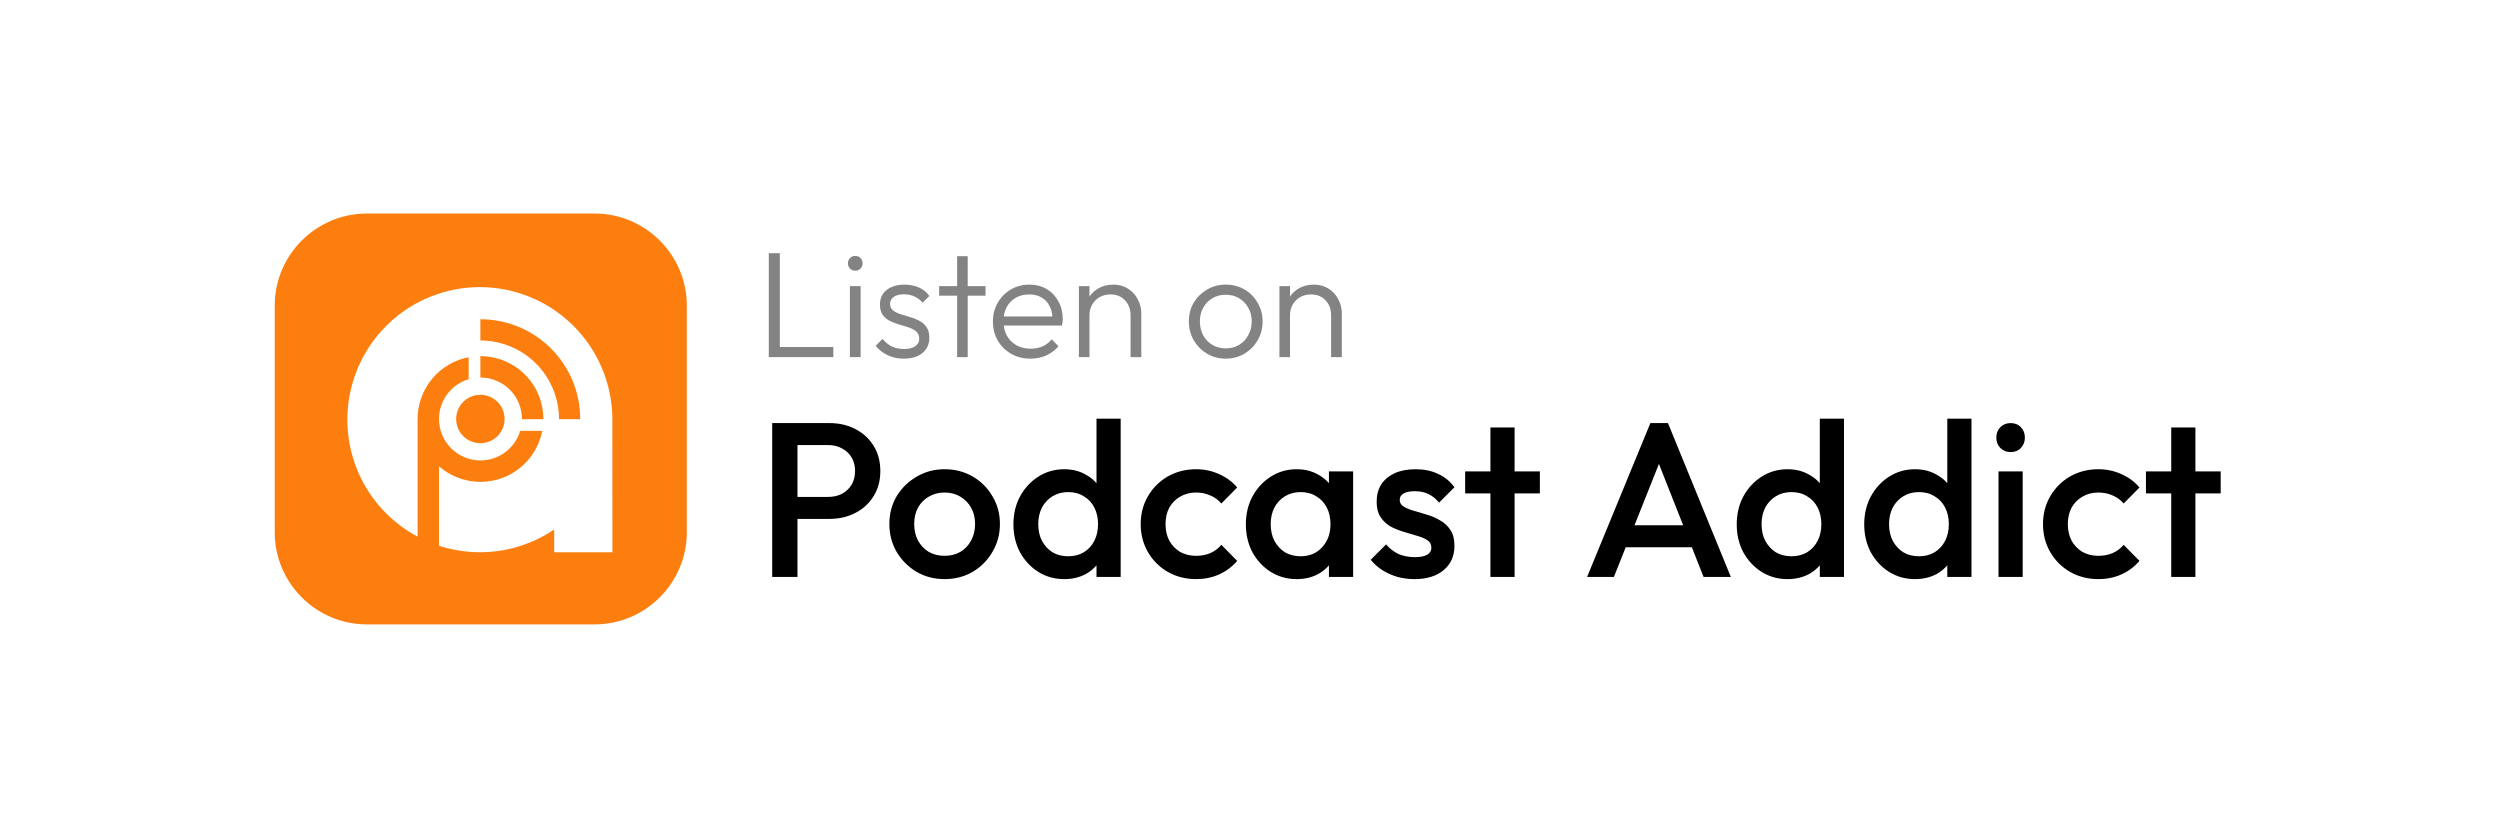
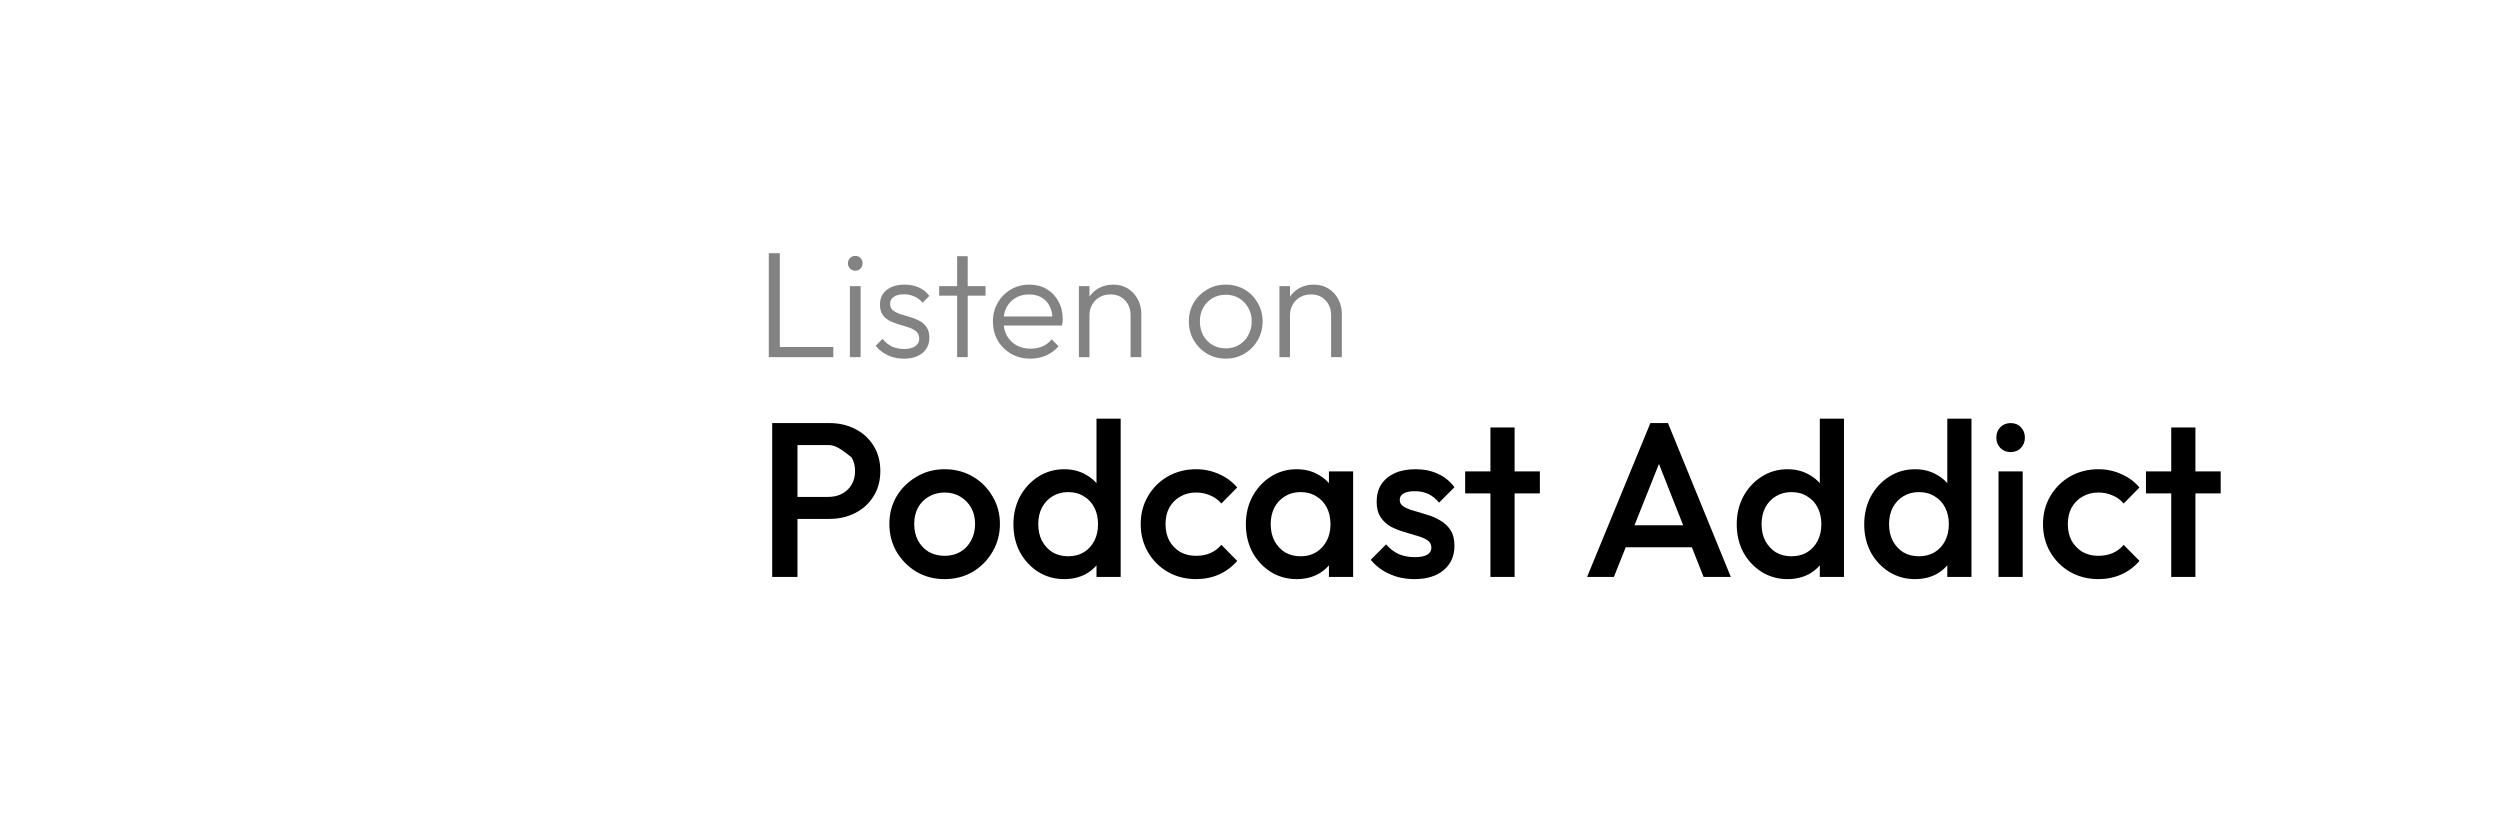
<svg xmlns="http://www.w3.org/2000/svg" width="182" height="61" viewBox="0 0 182 61" fill="none">
-   <rect width="182" height="61" fill="white" />
  <g clip-path="url(#clip0_290_1437)">
    <path d="M26.7 15.546C23.012 15.546 20 18.559 20 22.246V38.755C20 42.443 23.012 45.455 26.7 45.455H43.3C46.981 45.455 50 42.443 50 38.755V22.245C50 18.558 46.981 15.545 43.3 15.545L26.7 15.546ZM34.931 20.902C37.452 20.903 39.873 21.89 41.676 23.652C43.478 25.414 44.52 27.812 44.578 30.332L44.584 40.203H40.346V38.545C38.751 39.628 36.866 40.206 34.938 40.203C33.926 40.201 32.92 40.042 31.957 39.73V33.943C32.792 34.677 33.866 35.082 34.977 35.08C36.042 35.08 37.073 34.709 37.894 34.032C38.715 33.355 39.274 32.413 39.476 31.367H37.871C37.664 32.059 37.216 32.653 36.609 33.042C36.002 33.432 35.276 33.591 34.561 33.491C33.847 33.392 33.191 33.039 32.714 32.499C32.237 31.958 31.969 31.264 31.959 30.543V30.504C31.959 29.135 32.869 27.975 34.119 27.609V26.004C33.073 26.206 32.13 26.765 31.451 27.586C30.773 28.407 30.401 29.439 30.4 30.504V39.069C28.501 38.057 26.995 36.439 26.121 34.473C25.246 32.507 25.054 30.305 25.575 28.217C26.096 26.129 27.299 24.275 28.995 22.95C30.69 21.625 32.779 20.904 34.931 20.902ZM34.97 23.24V24.788H34.977C36.494 24.788 37.947 25.391 39.019 26.463C40.091 27.535 40.693 28.989 40.694 30.505V30.517H42.24V30.505C42.24 28.579 41.475 26.732 40.113 25.37C38.751 24.008 36.904 23.242 34.977 23.242L34.97 23.24ZM34.97 25.926V27.484H34.977C35.374 27.483 35.767 27.561 36.133 27.713C36.5 27.865 36.833 28.087 37.113 28.368C37.394 28.648 37.616 28.981 37.767 29.348C37.919 29.714 37.997 30.107 37.996 30.504V30.516H39.555V30.504C39.555 29.29 39.073 28.125 38.214 27.267C37.356 26.409 36.191 25.926 34.977 25.926H34.97ZM34.97 28.741C33.995 28.741 33.209 29.527 33.209 30.504C33.209 31.479 33.995 32.265 34.971 32.265C35.946 32.265 36.733 31.479 36.733 30.503C36.733 29.527 35.946 28.741 34.97 28.741Z" fill="#FC7E0F" />
  </g>
  <path d="M55.968 26V18.432H56.771V26H55.968ZM56.496 26V25.263H60.665V26H56.496ZM61.872 26V20.83H62.653V26H61.872ZM62.257 19.708C62.11 19.708 61.986 19.657 61.883 19.554C61.78 19.444 61.729 19.316 61.729 19.169C61.729 19.015 61.78 18.887 61.883 18.784C61.986 18.681 62.11 18.63 62.257 18.63C62.418 18.63 62.547 18.681 62.642 18.784C62.745 18.887 62.796 19.015 62.796 19.169C62.796 19.316 62.745 19.444 62.642 19.554C62.547 19.657 62.418 19.708 62.257 19.708ZM65.798 26.11C65.519 26.11 65.251 26.073 64.995 26C64.738 25.919 64.503 25.809 64.291 25.67C64.085 25.531 63.906 25.366 63.752 25.175L64.247 24.669C64.452 24.918 64.683 25.105 64.94 25.23C65.204 25.347 65.497 25.406 65.82 25.406C66.164 25.406 66.432 25.34 66.623 25.208C66.821 25.076 66.92 24.893 66.92 24.658C66.92 24.438 66.85 24.266 66.711 24.141C66.571 24.016 66.392 23.917 66.172 23.844C65.959 23.771 65.732 23.701 65.49 23.635C65.248 23.562 65.017 23.474 64.797 23.371C64.577 23.261 64.397 23.111 64.258 22.92C64.126 22.729 64.06 22.48 64.06 22.172C64.06 21.879 64.129 21.626 64.269 21.413C64.415 21.193 64.621 21.024 64.885 20.907C65.156 20.782 65.475 20.72 65.842 20.72C66.23 20.72 66.582 20.79 66.898 20.929C67.213 21.068 67.466 21.274 67.657 21.545L67.162 22.04C67.008 21.842 66.813 21.692 66.579 21.589C66.351 21.479 66.095 21.424 65.809 21.424C65.479 21.424 65.226 21.49 65.05 21.622C64.881 21.747 64.797 21.912 64.797 22.117C64.797 22.315 64.866 22.473 65.006 22.59C65.145 22.7 65.321 22.792 65.534 22.865C65.754 22.931 65.985 23.001 66.227 23.074C66.469 23.14 66.7 23.232 66.92 23.349C67.14 23.459 67.316 23.613 67.448 23.811C67.587 24.002 67.657 24.262 67.657 24.592C67.657 25.054 67.488 25.424 67.151 25.703C66.821 25.974 66.37 26.11 65.798 26.11ZM69.679 26V18.652H70.449V26H69.679ZM68.37 21.523V20.83H71.747V21.523H68.37ZM75.012 26.11C74.491 26.11 74.025 25.993 73.615 25.758C73.204 25.523 72.878 25.201 72.636 24.79C72.401 24.379 72.284 23.917 72.284 23.404C72.284 22.898 72.401 22.443 72.636 22.04C72.87 21.629 73.189 21.307 73.593 21.072C73.996 20.837 74.447 20.72 74.946 20.72C75.415 20.72 75.829 20.826 76.189 21.039C76.555 21.252 76.841 21.549 77.047 21.93C77.259 22.304 77.366 22.737 77.366 23.228C77.366 23.287 77.362 23.356 77.355 23.437C77.347 23.51 77.333 23.598 77.311 23.701H72.834V23.041H76.893L76.618 23.283C76.625 22.902 76.559 22.575 76.42 22.304C76.288 22.025 76.093 21.813 75.837 21.666C75.587 21.512 75.283 21.435 74.924 21.435C74.55 21.435 74.223 21.516 73.945 21.677C73.666 21.838 73.446 22.066 73.285 22.359C73.131 22.645 73.054 22.986 73.054 23.382C73.054 23.778 73.134 24.126 73.296 24.427C73.464 24.728 73.695 24.962 73.989 25.131C74.289 25.3 74.634 25.384 75.023 25.384C75.338 25.384 75.628 25.329 75.892 25.219C76.156 25.102 76.379 24.929 76.563 24.702L77.058 25.208C76.816 25.494 76.515 25.718 76.156 25.879C75.804 26.033 75.422 26.11 75.012 26.11ZM82.306 26V22.964C82.306 22.509 82.17 22.143 81.899 21.864C81.635 21.578 81.283 21.435 80.843 21.435C80.542 21.435 80.278 21.501 80.051 21.633C79.823 21.765 79.644 21.945 79.512 22.172C79.38 22.399 79.314 22.66 79.314 22.953L78.962 22.755C78.962 22.366 79.053 22.018 79.237 21.71C79.42 21.402 79.666 21.16 79.974 20.984C80.289 20.808 80.648 20.72 81.052 20.72C81.448 20.72 81.8 20.815 82.108 21.006C82.416 21.197 82.654 21.453 82.823 21.776C82.999 22.099 83.087 22.451 83.087 22.832V26H82.306ZM78.544 26V20.83H79.314V26H78.544ZM89.233 26.11C88.735 26.11 88.28 25.989 87.869 25.747C87.466 25.505 87.143 25.179 86.901 24.768C86.667 24.357 86.549 23.899 86.549 23.393C86.549 22.894 86.667 22.443 86.901 22.04C87.143 21.637 87.466 21.318 87.869 21.083C88.28 20.841 88.735 20.72 89.233 20.72C89.739 20.72 90.194 20.837 90.597 21.072C91.001 21.307 91.32 21.629 91.554 22.04C91.796 22.443 91.917 22.894 91.917 23.393C91.917 23.906 91.796 24.368 91.554 24.779C91.32 25.182 91.001 25.505 90.597 25.747C90.194 25.989 89.739 26.11 89.233 26.11ZM89.233 25.362C89.6 25.362 89.923 25.278 90.201 25.109C90.487 24.94 90.711 24.706 90.872 24.405C91.041 24.104 91.125 23.767 91.125 23.393C91.125 23.019 91.041 22.689 90.872 22.403C90.711 22.11 90.487 21.879 90.201 21.71C89.923 21.541 89.6 21.457 89.233 21.457C88.874 21.457 88.551 21.541 88.265 21.71C87.979 21.879 87.756 22.11 87.594 22.403C87.433 22.689 87.352 23.019 87.352 23.393C87.352 23.774 87.433 24.115 87.594 24.416C87.756 24.709 87.979 24.94 88.265 25.109C88.551 25.278 88.874 25.362 89.233 25.362ZM96.904 26V22.964C96.904 22.509 96.769 22.143 96.497 21.864C96.233 21.578 95.881 21.435 95.441 21.435C95.141 21.435 94.877 21.501 94.649 21.633C94.422 21.765 94.242 21.945 94.11 22.172C93.978 22.399 93.912 22.66 93.912 22.953L93.56 22.755C93.56 22.366 93.652 22.018 93.835 21.71C94.019 21.402 94.264 21.16 94.572 20.984C94.888 20.808 95.247 20.72 95.65 20.72C96.046 20.72 96.398 20.815 96.706 21.006C97.014 21.197 97.253 21.453 97.421 21.776C97.597 22.099 97.685 22.451 97.685 22.832V26H96.904ZM93.142 26V20.83H93.912V26H93.142Z" fill="#838383" />
-   <path d="M57.48 37.776V36.176H60.28C60.664 36.176 61 36.101 61.288 35.952C61.587 35.792 61.821 35.573 61.992 35.296C62.163 35.008 62.248 34.672 62.248 34.288C62.248 33.904 62.163 33.573 61.992 33.296C61.821 33.008 61.587 32.789 61.288 32.64C61 32.48 60.664 32.4 60.28 32.4H57.48V30.8H60.376C61.08 30.8 61.709 30.944 62.264 31.232C62.829 31.52 63.272 31.925 63.592 32.448C63.923 32.971 64.088 33.584 64.088 34.288C64.088 34.992 63.923 35.605 63.592 36.128C63.272 36.651 62.829 37.056 62.264 37.344C61.709 37.632 61.08 37.776 60.376 37.776H57.48ZM56.216 42V30.8H58.056V42H56.216ZM68.762 42.16C68.015 42.16 67.338 41.984 66.73 41.632C66.122 41.269 65.636 40.784 65.274 40.176C64.922 39.568 64.746 38.891 64.746 38.144C64.746 37.397 64.922 36.725 65.274 36.128C65.636 35.531 66.122 35.056 66.73 34.704C67.338 34.341 68.015 34.16 68.762 34.16C69.519 34.16 70.202 34.336 70.81 34.688C71.418 35.04 71.898 35.52 72.25 36.128C72.612 36.725 72.794 37.397 72.794 38.144C72.794 38.891 72.612 39.568 72.25 40.176C71.898 40.784 71.418 41.269 70.81 41.632C70.202 41.984 69.519 42.16 68.762 42.16ZM68.762 40.464C69.199 40.464 69.583 40.368 69.914 40.176C70.255 39.973 70.516 39.696 70.698 39.344C70.89 38.992 70.986 38.592 70.986 38.144C70.986 37.696 70.89 37.301 70.698 36.96C70.506 36.619 70.244 36.352 69.914 36.16C69.583 35.957 69.199 35.856 68.762 35.856C68.335 35.856 67.951 35.957 67.61 36.16C67.279 36.352 67.018 36.619 66.826 36.96C66.644 37.301 66.554 37.696 66.554 38.144C66.554 38.592 66.644 38.992 66.826 39.344C67.018 39.696 67.279 39.973 67.61 40.176C67.951 40.368 68.335 40.464 68.762 40.464ZM77.473 42.16C76.78 42.16 76.151 41.984 75.585 41.632C75.031 41.28 74.588 40.805 74.257 40.208C73.937 39.6 73.777 38.923 73.777 38.176C73.777 37.419 73.937 36.741 74.257 36.144C74.588 35.536 75.031 35.056 75.585 34.704C76.151 34.341 76.78 34.16 77.473 34.16C78.06 34.16 78.577 34.288 79.025 34.544C79.484 34.789 79.847 35.131 80.113 35.568C80.38 36.005 80.513 36.501 80.513 37.056V39.264C80.513 39.819 80.38 40.315 80.113 40.752C79.857 41.189 79.5 41.536 79.041 41.792C78.583 42.037 78.06 42.16 77.473 42.16ZM77.761 40.496C78.199 40.496 78.577 40.4 78.897 40.208C79.228 40.005 79.484 39.728 79.665 39.376C79.847 39.024 79.937 38.619 79.937 38.16C79.937 37.701 79.847 37.296 79.665 36.944C79.484 36.592 79.228 36.32 78.897 36.128C78.577 35.925 78.199 35.824 77.761 35.824C77.335 35.824 76.956 35.925 76.625 36.128C76.305 36.32 76.049 36.592 75.857 36.944C75.676 37.296 75.585 37.701 75.585 38.16C75.585 38.619 75.676 39.024 75.857 39.376C76.049 39.728 76.305 40.005 76.625 40.208C76.956 40.4 77.335 40.496 77.761 40.496ZM81.585 42H79.825V39.936L80.129 38.064L79.825 36.208V30.48H81.585V42ZM87.075 42.16C86.317 42.16 85.629 41.984 85.01 41.632C84.403 41.28 83.922 40.8 83.57 40.192C83.219 39.584 83.043 38.907 83.043 38.16C83.043 37.403 83.219 36.725 83.57 36.128C83.922 35.52 84.403 35.04 85.01 34.688C85.629 34.336 86.317 34.16 87.075 34.16C87.672 34.16 88.227 34.277 88.739 34.512C89.261 34.736 89.704 35.061 90.067 35.488L88.915 36.656C88.691 36.389 88.418 36.192 88.099 36.064C87.789 35.925 87.448 35.856 87.075 35.856C86.637 35.856 86.248 35.957 85.906 36.16C85.576 36.352 85.314 36.619 85.123 36.96C84.941 37.301 84.85 37.701 84.85 38.16C84.85 38.608 84.941 39.008 85.123 39.36C85.314 39.701 85.576 39.973 85.906 40.176C86.248 40.368 86.637 40.464 87.075 40.464C87.448 40.464 87.789 40.4 88.099 40.272C88.418 40.133 88.691 39.931 88.915 39.664L90.067 40.832C89.704 41.259 89.261 41.589 88.739 41.824C88.227 42.048 87.672 42.16 87.075 42.16ZM94.395 42.16C93.702 42.16 93.073 41.984 92.507 41.632C91.953 41.28 91.51 40.805 91.179 40.208C90.859 39.6 90.699 38.923 90.699 38.176C90.699 37.419 90.859 36.741 91.179 36.144C91.51 35.536 91.953 35.056 92.507 34.704C93.073 34.341 93.702 34.16 94.395 34.16C94.982 34.16 95.499 34.288 95.947 34.544C96.406 34.789 96.769 35.131 97.035 35.568C97.302 36.005 97.435 36.501 97.435 37.056V39.264C97.435 39.819 97.302 40.315 97.035 40.752C96.779 41.189 96.422 41.536 95.963 41.792C95.504 42.037 94.982 42.16 94.395 42.16ZM94.683 40.496C95.334 40.496 95.856 40.277 96.251 39.84C96.656 39.403 96.859 38.843 96.859 38.16C96.859 37.701 96.769 37.296 96.587 36.944C96.406 36.592 96.15 36.32 95.819 36.128C95.499 35.925 95.121 35.824 94.683 35.824C94.257 35.824 93.878 35.925 93.547 36.128C93.227 36.32 92.971 36.592 92.779 36.944C92.598 37.296 92.507 37.701 92.507 38.16C92.507 38.619 92.598 39.024 92.779 39.376C92.971 39.728 93.227 40.005 93.547 40.208C93.878 40.4 94.257 40.496 94.683 40.496ZM96.747 42V39.936L97.051 38.064L96.747 36.208V34.32H98.507V42H96.747ZM102.972 42.16C102.546 42.16 102.135 42.107 101.74 42C101.346 41.883 100.983 41.723 100.652 41.52C100.322 41.307 100.034 41.051 99.788 40.752L100.908 39.632C101.175 39.941 101.479 40.176 101.82 40.336C102.172 40.485 102.567 40.56 103.004 40.56C103.399 40.56 103.698 40.501 103.9 40.384C104.103 40.267 104.204 40.096 104.204 39.872C104.204 39.637 104.108 39.456 103.916 39.328C103.724 39.2 103.474 39.093 103.164 39.008C102.866 38.912 102.546 38.816 102.204 38.72C101.874 38.624 101.554 38.496 101.244 38.336C100.946 38.165 100.7 37.936 100.508 37.648C100.316 37.36 100.22 36.987 100.22 36.528C100.22 36.037 100.332 35.616 100.556 35.264C100.791 34.912 101.116 34.64 101.532 34.448C101.959 34.256 102.466 34.16 103.052 34.16C103.671 34.16 104.215 34.272 104.684 34.496C105.164 34.709 105.564 35.035 105.884 35.472L104.764 36.592C104.54 36.315 104.284 36.107 103.996 35.968C103.708 35.829 103.378 35.76 103.004 35.76C102.652 35.76 102.38 35.813 102.188 35.92C101.996 36.027 101.9 36.181 101.9 36.384C101.9 36.597 101.996 36.763 102.188 36.88C102.38 36.997 102.626 37.099 102.924 37.184C103.234 37.269 103.554 37.365 103.884 37.472C104.226 37.568 104.546 37.707 104.844 37.888C105.154 38.059 105.404 38.293 105.596 38.592C105.788 38.88 105.884 39.259 105.884 39.728C105.884 40.475 105.623 41.067 105.1 41.504C104.578 41.941 103.868 42.16 102.972 42.16ZM108.503 42V31.12H110.263V42H108.503ZM106.663 35.92V34.32H112.103V35.92H106.663ZM115.54 42L120.148 30.8H121.428L126.004 42H124.02L120.436 32.928H121.108L117.492 42H115.54ZM117.812 39.84V38.24H123.748V39.84H117.812ZM130.13 42.16C129.436 42.16 128.807 41.984 128.242 41.632C127.687 41.28 127.244 40.805 126.914 40.208C126.594 39.6 126.434 38.923 126.434 38.176C126.434 37.419 126.594 36.741 126.914 36.144C127.244 35.536 127.687 35.056 128.242 34.704C128.807 34.341 129.436 34.16 130.13 34.16C130.716 34.16 131.234 34.288 131.682 34.544C132.14 34.789 132.503 35.131 132.77 35.568C133.036 36.005 133.17 36.501 133.17 37.056V39.264C133.17 39.819 133.036 40.315 132.77 40.752C132.514 41.189 132.156 41.536 131.698 41.792C131.239 42.037 130.716 42.16 130.13 42.16ZM130.418 40.496C130.855 40.496 131.234 40.4 131.554 40.208C131.884 40.005 132.14 39.728 132.322 39.376C132.503 39.024 132.594 38.619 132.594 38.16C132.594 37.701 132.503 37.296 132.322 36.944C132.14 36.592 131.884 36.32 131.554 36.128C131.234 35.925 130.855 35.824 130.418 35.824C129.991 35.824 129.612 35.925 129.282 36.128C128.962 36.32 128.706 36.592 128.514 36.944C128.332 37.296 128.242 37.701 128.242 38.16C128.242 38.619 128.332 39.024 128.514 39.376C128.706 39.728 128.962 40.005 129.282 40.208C129.612 40.4 129.991 40.496 130.418 40.496ZM134.242 42H132.482V39.936L132.786 38.064L132.482 36.208V30.48H134.242V42ZM139.411 42.16C138.717 42.16 138.088 41.984 137.523 41.632C136.968 41.28 136.525 40.805 136.195 40.208C135.875 39.6 135.715 38.923 135.715 38.176C135.715 37.419 135.875 36.741 136.195 36.144C136.525 35.536 136.968 35.056 137.523 34.704C138.088 34.341 138.717 34.16 139.411 34.16C139.997 34.16 140.515 34.288 140.963 34.544C141.421 34.789 141.784 35.131 142.051 35.568C142.317 36.005 142.451 36.501 142.451 37.056V39.264C142.451 39.819 142.317 40.315 142.051 40.752C141.795 41.189 141.437 41.536 140.979 41.792C140.52 42.037 139.997 42.16 139.411 42.16ZM139.699 40.496C140.136 40.496 140.515 40.4 140.835 40.208C141.165 40.005 141.421 39.728 141.603 39.376C141.784 39.024 141.875 38.619 141.875 38.16C141.875 37.701 141.784 37.296 141.603 36.944C141.421 36.592 141.165 36.32 140.835 36.128C140.515 35.925 140.136 35.824 139.699 35.824C139.272 35.824 138.893 35.925 138.563 36.128C138.243 36.32 137.987 36.592 137.795 36.944C137.613 37.296 137.523 37.701 137.523 38.16C137.523 38.619 137.613 39.024 137.795 39.376C137.987 39.728 138.243 40.005 138.563 40.208C138.893 40.4 139.272 40.496 139.699 40.496ZM143.523 42H141.763V39.936L142.067 38.064L141.763 36.208V30.48H143.523V42ZM145.492 42V34.32H147.252V42H145.492ZM146.372 32.912C146.073 32.912 145.823 32.811 145.62 32.608C145.428 32.405 145.332 32.155 145.332 31.856C145.332 31.557 145.428 31.307 145.62 31.104C145.823 30.901 146.073 30.8 146.372 30.8C146.681 30.8 146.932 30.901 147.124 31.104C147.316 31.307 147.412 31.557 147.412 31.856C147.412 32.155 147.316 32.405 147.124 32.608C146.932 32.811 146.681 32.912 146.372 32.912ZM152.762 42.16C152.005 42.16 151.317 41.984 150.698 41.632C150.09 41.28 149.61 40.8 149.258 40.192C148.906 39.584 148.73 38.907 148.73 38.16C148.73 37.403 148.906 36.725 149.258 36.128C149.61 35.52 150.09 35.04 150.698 34.688C151.317 34.336 152.005 34.16 152.762 34.16C153.359 34.16 153.914 34.277 154.426 34.512C154.949 34.736 155.391 35.061 155.754 35.488L154.602 36.656C154.378 36.389 154.106 36.192 153.786 36.064C153.477 35.925 153.135 35.856 152.762 35.856C152.325 35.856 151.935 35.957 151.594 36.16C151.263 36.352 151.002 36.619 150.81 36.96C150.629 37.301 150.538 37.701 150.538 38.16C150.538 38.608 150.629 39.008 150.81 39.36C151.002 39.701 151.263 39.973 151.594 40.176C151.935 40.368 152.325 40.464 152.762 40.464C153.135 40.464 153.477 40.4 153.786 40.272C154.106 40.133 154.378 39.931 154.602 39.664L155.754 40.832C155.391 41.259 154.949 41.589 154.426 41.824C153.914 42.048 153.359 42.16 152.762 42.16ZM158.066 42V31.12H159.826V42H158.066ZM156.226 35.92V34.32H161.666V35.92H156.226Z" fill="black" />
+   <path d="M57.48 37.776V36.176H60.28C60.664 36.176 61 36.101 61.288 35.952C61.587 35.792 61.821 35.573 61.992 35.296C62.163 35.008 62.248 34.672 62.248 34.288C62.248 33.904 62.163 33.573 61.992 33.296C61 32.48 60.664 32.4 60.28 32.4H57.48V30.8H60.376C61.08 30.8 61.709 30.944 62.264 31.232C62.829 31.52 63.272 31.925 63.592 32.448C63.923 32.971 64.088 33.584 64.088 34.288C64.088 34.992 63.923 35.605 63.592 36.128C63.272 36.651 62.829 37.056 62.264 37.344C61.709 37.632 61.08 37.776 60.376 37.776H57.48ZM56.216 42V30.8H58.056V42H56.216ZM68.762 42.16C68.015 42.16 67.338 41.984 66.73 41.632C66.122 41.269 65.636 40.784 65.274 40.176C64.922 39.568 64.746 38.891 64.746 38.144C64.746 37.397 64.922 36.725 65.274 36.128C65.636 35.531 66.122 35.056 66.73 34.704C67.338 34.341 68.015 34.16 68.762 34.16C69.519 34.16 70.202 34.336 70.81 34.688C71.418 35.04 71.898 35.52 72.25 36.128C72.612 36.725 72.794 37.397 72.794 38.144C72.794 38.891 72.612 39.568 72.25 40.176C71.898 40.784 71.418 41.269 70.81 41.632C70.202 41.984 69.519 42.16 68.762 42.16ZM68.762 40.464C69.199 40.464 69.583 40.368 69.914 40.176C70.255 39.973 70.516 39.696 70.698 39.344C70.89 38.992 70.986 38.592 70.986 38.144C70.986 37.696 70.89 37.301 70.698 36.96C70.506 36.619 70.244 36.352 69.914 36.16C69.583 35.957 69.199 35.856 68.762 35.856C68.335 35.856 67.951 35.957 67.61 36.16C67.279 36.352 67.018 36.619 66.826 36.96C66.644 37.301 66.554 37.696 66.554 38.144C66.554 38.592 66.644 38.992 66.826 39.344C67.018 39.696 67.279 39.973 67.61 40.176C67.951 40.368 68.335 40.464 68.762 40.464ZM77.473 42.16C76.78 42.16 76.151 41.984 75.585 41.632C75.031 41.28 74.588 40.805 74.257 40.208C73.937 39.6 73.777 38.923 73.777 38.176C73.777 37.419 73.937 36.741 74.257 36.144C74.588 35.536 75.031 35.056 75.585 34.704C76.151 34.341 76.78 34.16 77.473 34.16C78.06 34.16 78.577 34.288 79.025 34.544C79.484 34.789 79.847 35.131 80.113 35.568C80.38 36.005 80.513 36.501 80.513 37.056V39.264C80.513 39.819 80.38 40.315 80.113 40.752C79.857 41.189 79.5 41.536 79.041 41.792C78.583 42.037 78.06 42.16 77.473 42.16ZM77.761 40.496C78.199 40.496 78.577 40.4 78.897 40.208C79.228 40.005 79.484 39.728 79.665 39.376C79.847 39.024 79.937 38.619 79.937 38.16C79.937 37.701 79.847 37.296 79.665 36.944C79.484 36.592 79.228 36.32 78.897 36.128C78.577 35.925 78.199 35.824 77.761 35.824C77.335 35.824 76.956 35.925 76.625 36.128C76.305 36.32 76.049 36.592 75.857 36.944C75.676 37.296 75.585 37.701 75.585 38.16C75.585 38.619 75.676 39.024 75.857 39.376C76.049 39.728 76.305 40.005 76.625 40.208C76.956 40.4 77.335 40.496 77.761 40.496ZM81.585 42H79.825V39.936L80.129 38.064L79.825 36.208V30.48H81.585V42ZM87.075 42.16C86.317 42.16 85.629 41.984 85.01 41.632C84.403 41.28 83.922 40.8 83.57 40.192C83.219 39.584 83.043 38.907 83.043 38.16C83.043 37.403 83.219 36.725 83.57 36.128C83.922 35.52 84.403 35.04 85.01 34.688C85.629 34.336 86.317 34.16 87.075 34.16C87.672 34.16 88.227 34.277 88.739 34.512C89.261 34.736 89.704 35.061 90.067 35.488L88.915 36.656C88.691 36.389 88.418 36.192 88.099 36.064C87.789 35.925 87.448 35.856 87.075 35.856C86.637 35.856 86.248 35.957 85.906 36.16C85.576 36.352 85.314 36.619 85.123 36.96C84.941 37.301 84.85 37.701 84.85 38.16C84.85 38.608 84.941 39.008 85.123 39.36C85.314 39.701 85.576 39.973 85.906 40.176C86.248 40.368 86.637 40.464 87.075 40.464C87.448 40.464 87.789 40.4 88.099 40.272C88.418 40.133 88.691 39.931 88.915 39.664L90.067 40.832C89.704 41.259 89.261 41.589 88.739 41.824C88.227 42.048 87.672 42.16 87.075 42.16ZM94.395 42.16C93.702 42.16 93.073 41.984 92.507 41.632C91.953 41.28 91.51 40.805 91.179 40.208C90.859 39.6 90.699 38.923 90.699 38.176C90.699 37.419 90.859 36.741 91.179 36.144C91.51 35.536 91.953 35.056 92.507 34.704C93.073 34.341 93.702 34.16 94.395 34.16C94.982 34.16 95.499 34.288 95.947 34.544C96.406 34.789 96.769 35.131 97.035 35.568C97.302 36.005 97.435 36.501 97.435 37.056V39.264C97.435 39.819 97.302 40.315 97.035 40.752C96.779 41.189 96.422 41.536 95.963 41.792C95.504 42.037 94.982 42.16 94.395 42.16ZM94.683 40.496C95.334 40.496 95.856 40.277 96.251 39.84C96.656 39.403 96.859 38.843 96.859 38.16C96.859 37.701 96.769 37.296 96.587 36.944C96.406 36.592 96.15 36.32 95.819 36.128C95.499 35.925 95.121 35.824 94.683 35.824C94.257 35.824 93.878 35.925 93.547 36.128C93.227 36.32 92.971 36.592 92.779 36.944C92.598 37.296 92.507 37.701 92.507 38.16C92.507 38.619 92.598 39.024 92.779 39.376C92.971 39.728 93.227 40.005 93.547 40.208C93.878 40.4 94.257 40.496 94.683 40.496ZM96.747 42V39.936L97.051 38.064L96.747 36.208V34.32H98.507V42H96.747ZM102.972 42.16C102.546 42.16 102.135 42.107 101.74 42C101.346 41.883 100.983 41.723 100.652 41.52C100.322 41.307 100.034 41.051 99.788 40.752L100.908 39.632C101.175 39.941 101.479 40.176 101.82 40.336C102.172 40.485 102.567 40.56 103.004 40.56C103.399 40.56 103.698 40.501 103.9 40.384C104.103 40.267 104.204 40.096 104.204 39.872C104.204 39.637 104.108 39.456 103.916 39.328C103.724 39.2 103.474 39.093 103.164 39.008C102.866 38.912 102.546 38.816 102.204 38.72C101.874 38.624 101.554 38.496 101.244 38.336C100.946 38.165 100.7 37.936 100.508 37.648C100.316 37.36 100.22 36.987 100.22 36.528C100.22 36.037 100.332 35.616 100.556 35.264C100.791 34.912 101.116 34.64 101.532 34.448C101.959 34.256 102.466 34.16 103.052 34.16C103.671 34.16 104.215 34.272 104.684 34.496C105.164 34.709 105.564 35.035 105.884 35.472L104.764 36.592C104.54 36.315 104.284 36.107 103.996 35.968C103.708 35.829 103.378 35.76 103.004 35.76C102.652 35.76 102.38 35.813 102.188 35.92C101.996 36.027 101.9 36.181 101.9 36.384C101.9 36.597 101.996 36.763 102.188 36.88C102.38 36.997 102.626 37.099 102.924 37.184C103.234 37.269 103.554 37.365 103.884 37.472C104.226 37.568 104.546 37.707 104.844 37.888C105.154 38.059 105.404 38.293 105.596 38.592C105.788 38.88 105.884 39.259 105.884 39.728C105.884 40.475 105.623 41.067 105.1 41.504C104.578 41.941 103.868 42.16 102.972 42.16ZM108.503 42V31.12H110.263V42H108.503ZM106.663 35.92V34.32H112.103V35.92H106.663ZM115.54 42L120.148 30.8H121.428L126.004 42H124.02L120.436 32.928H121.108L117.492 42H115.54ZM117.812 39.84V38.24H123.748V39.84H117.812ZM130.13 42.16C129.436 42.16 128.807 41.984 128.242 41.632C127.687 41.28 127.244 40.805 126.914 40.208C126.594 39.6 126.434 38.923 126.434 38.176C126.434 37.419 126.594 36.741 126.914 36.144C127.244 35.536 127.687 35.056 128.242 34.704C128.807 34.341 129.436 34.16 130.13 34.16C130.716 34.16 131.234 34.288 131.682 34.544C132.14 34.789 132.503 35.131 132.77 35.568C133.036 36.005 133.17 36.501 133.17 37.056V39.264C133.17 39.819 133.036 40.315 132.77 40.752C132.514 41.189 132.156 41.536 131.698 41.792C131.239 42.037 130.716 42.16 130.13 42.16ZM130.418 40.496C130.855 40.496 131.234 40.4 131.554 40.208C131.884 40.005 132.14 39.728 132.322 39.376C132.503 39.024 132.594 38.619 132.594 38.16C132.594 37.701 132.503 37.296 132.322 36.944C132.14 36.592 131.884 36.32 131.554 36.128C131.234 35.925 130.855 35.824 130.418 35.824C129.991 35.824 129.612 35.925 129.282 36.128C128.962 36.32 128.706 36.592 128.514 36.944C128.332 37.296 128.242 37.701 128.242 38.16C128.242 38.619 128.332 39.024 128.514 39.376C128.706 39.728 128.962 40.005 129.282 40.208C129.612 40.4 129.991 40.496 130.418 40.496ZM134.242 42H132.482V39.936L132.786 38.064L132.482 36.208V30.48H134.242V42ZM139.411 42.16C138.717 42.16 138.088 41.984 137.523 41.632C136.968 41.28 136.525 40.805 136.195 40.208C135.875 39.6 135.715 38.923 135.715 38.176C135.715 37.419 135.875 36.741 136.195 36.144C136.525 35.536 136.968 35.056 137.523 34.704C138.088 34.341 138.717 34.16 139.411 34.16C139.997 34.16 140.515 34.288 140.963 34.544C141.421 34.789 141.784 35.131 142.051 35.568C142.317 36.005 142.451 36.501 142.451 37.056V39.264C142.451 39.819 142.317 40.315 142.051 40.752C141.795 41.189 141.437 41.536 140.979 41.792C140.52 42.037 139.997 42.16 139.411 42.16ZM139.699 40.496C140.136 40.496 140.515 40.4 140.835 40.208C141.165 40.005 141.421 39.728 141.603 39.376C141.784 39.024 141.875 38.619 141.875 38.16C141.875 37.701 141.784 37.296 141.603 36.944C141.421 36.592 141.165 36.32 140.835 36.128C140.515 35.925 140.136 35.824 139.699 35.824C139.272 35.824 138.893 35.925 138.563 36.128C138.243 36.32 137.987 36.592 137.795 36.944C137.613 37.296 137.523 37.701 137.523 38.16C137.523 38.619 137.613 39.024 137.795 39.376C137.987 39.728 138.243 40.005 138.563 40.208C138.893 40.4 139.272 40.496 139.699 40.496ZM143.523 42H141.763V39.936L142.067 38.064L141.763 36.208V30.48H143.523V42ZM145.492 42V34.32H147.252V42H145.492ZM146.372 32.912C146.073 32.912 145.823 32.811 145.62 32.608C145.428 32.405 145.332 32.155 145.332 31.856C145.332 31.557 145.428 31.307 145.62 31.104C145.823 30.901 146.073 30.8 146.372 30.8C146.681 30.8 146.932 30.901 147.124 31.104C147.316 31.307 147.412 31.557 147.412 31.856C147.412 32.155 147.316 32.405 147.124 32.608C146.932 32.811 146.681 32.912 146.372 32.912ZM152.762 42.16C152.005 42.16 151.317 41.984 150.698 41.632C150.09 41.28 149.61 40.8 149.258 40.192C148.906 39.584 148.73 38.907 148.73 38.16C148.73 37.403 148.906 36.725 149.258 36.128C149.61 35.52 150.09 35.04 150.698 34.688C151.317 34.336 152.005 34.16 152.762 34.16C153.359 34.16 153.914 34.277 154.426 34.512C154.949 34.736 155.391 35.061 155.754 35.488L154.602 36.656C154.378 36.389 154.106 36.192 153.786 36.064C153.477 35.925 153.135 35.856 152.762 35.856C152.325 35.856 151.935 35.957 151.594 36.16C151.263 36.352 151.002 36.619 150.81 36.96C150.629 37.301 150.538 37.701 150.538 38.16C150.538 38.608 150.629 39.008 150.81 39.36C151.002 39.701 151.263 39.973 151.594 40.176C151.935 40.368 152.325 40.464 152.762 40.464C153.135 40.464 153.477 40.4 153.786 40.272C154.106 40.133 154.378 39.931 154.602 39.664L155.754 40.832C155.391 41.259 154.949 41.589 154.426 41.824C153.914 42.048 153.359 42.16 152.762 42.16ZM158.066 42V31.12H159.826V42H158.066ZM156.226 35.92V34.32H161.666V35.92H156.226Z" fill="black" />
  <defs>
    <clipPath id="clip0_290_1437">
-       <rect width="30" height="30" fill="white" transform="translate(20 15.5)" />
-     </clipPath>
+       </clipPath>
  </defs>
</svg>